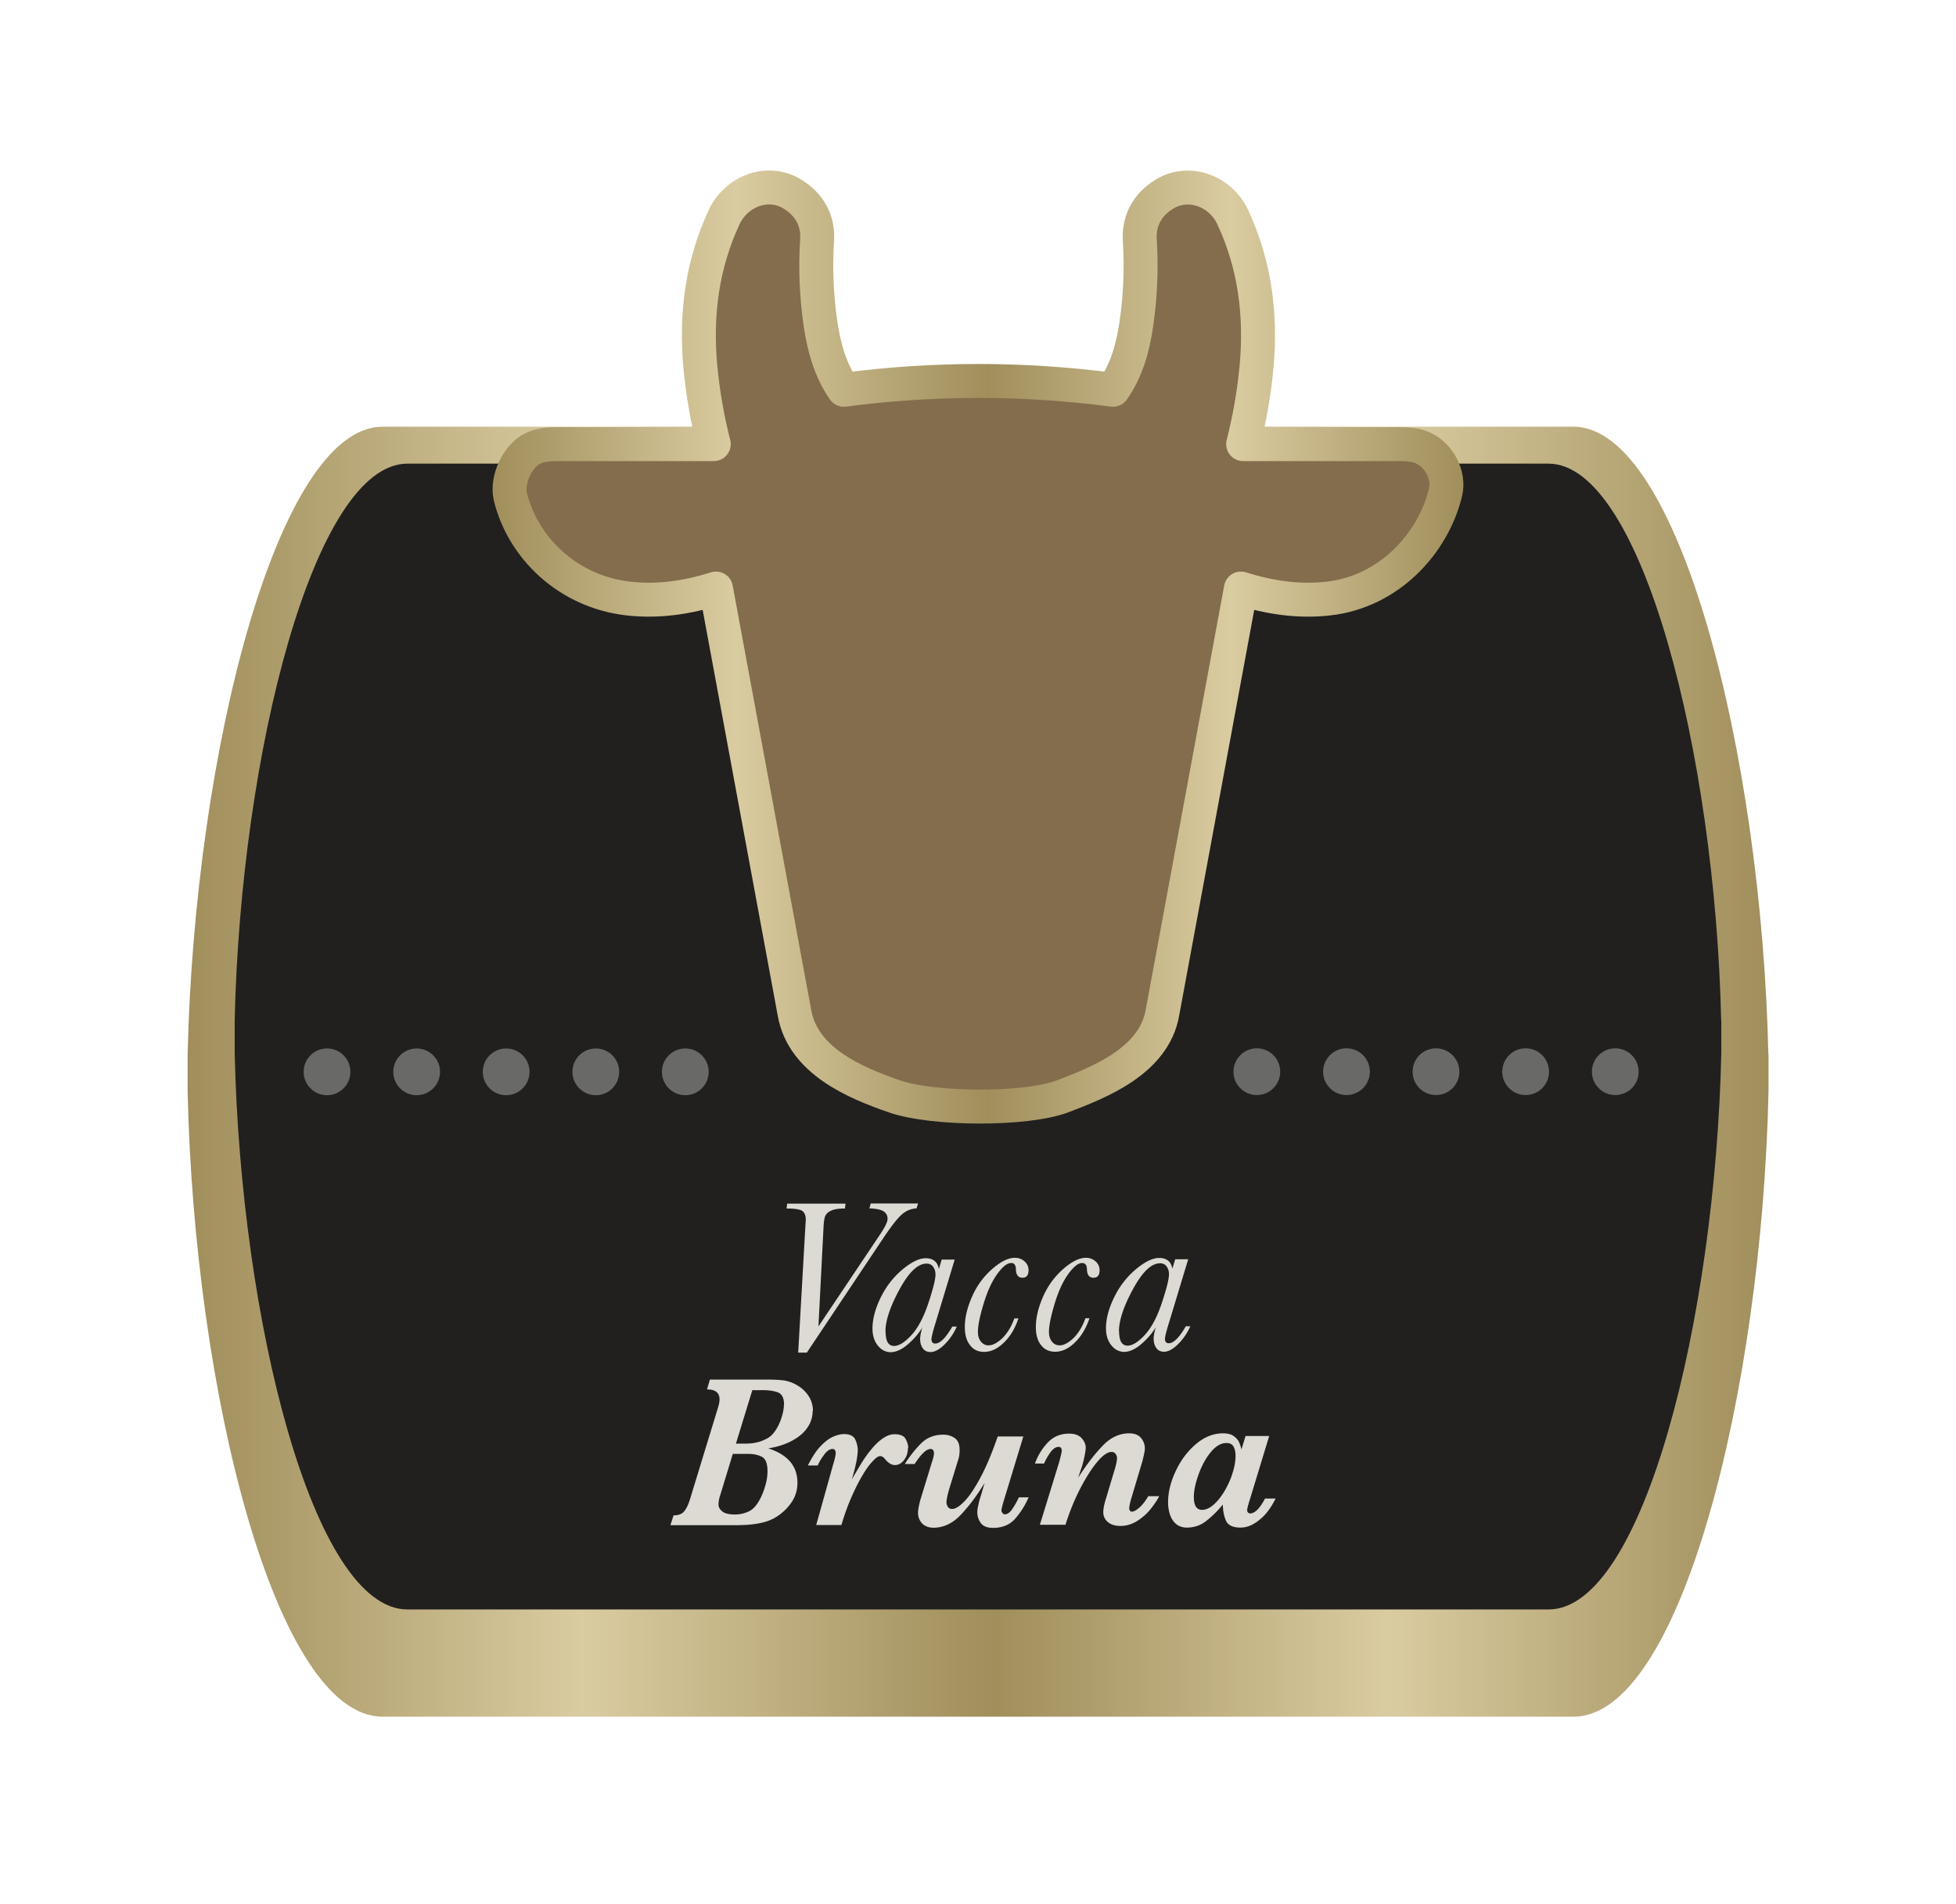
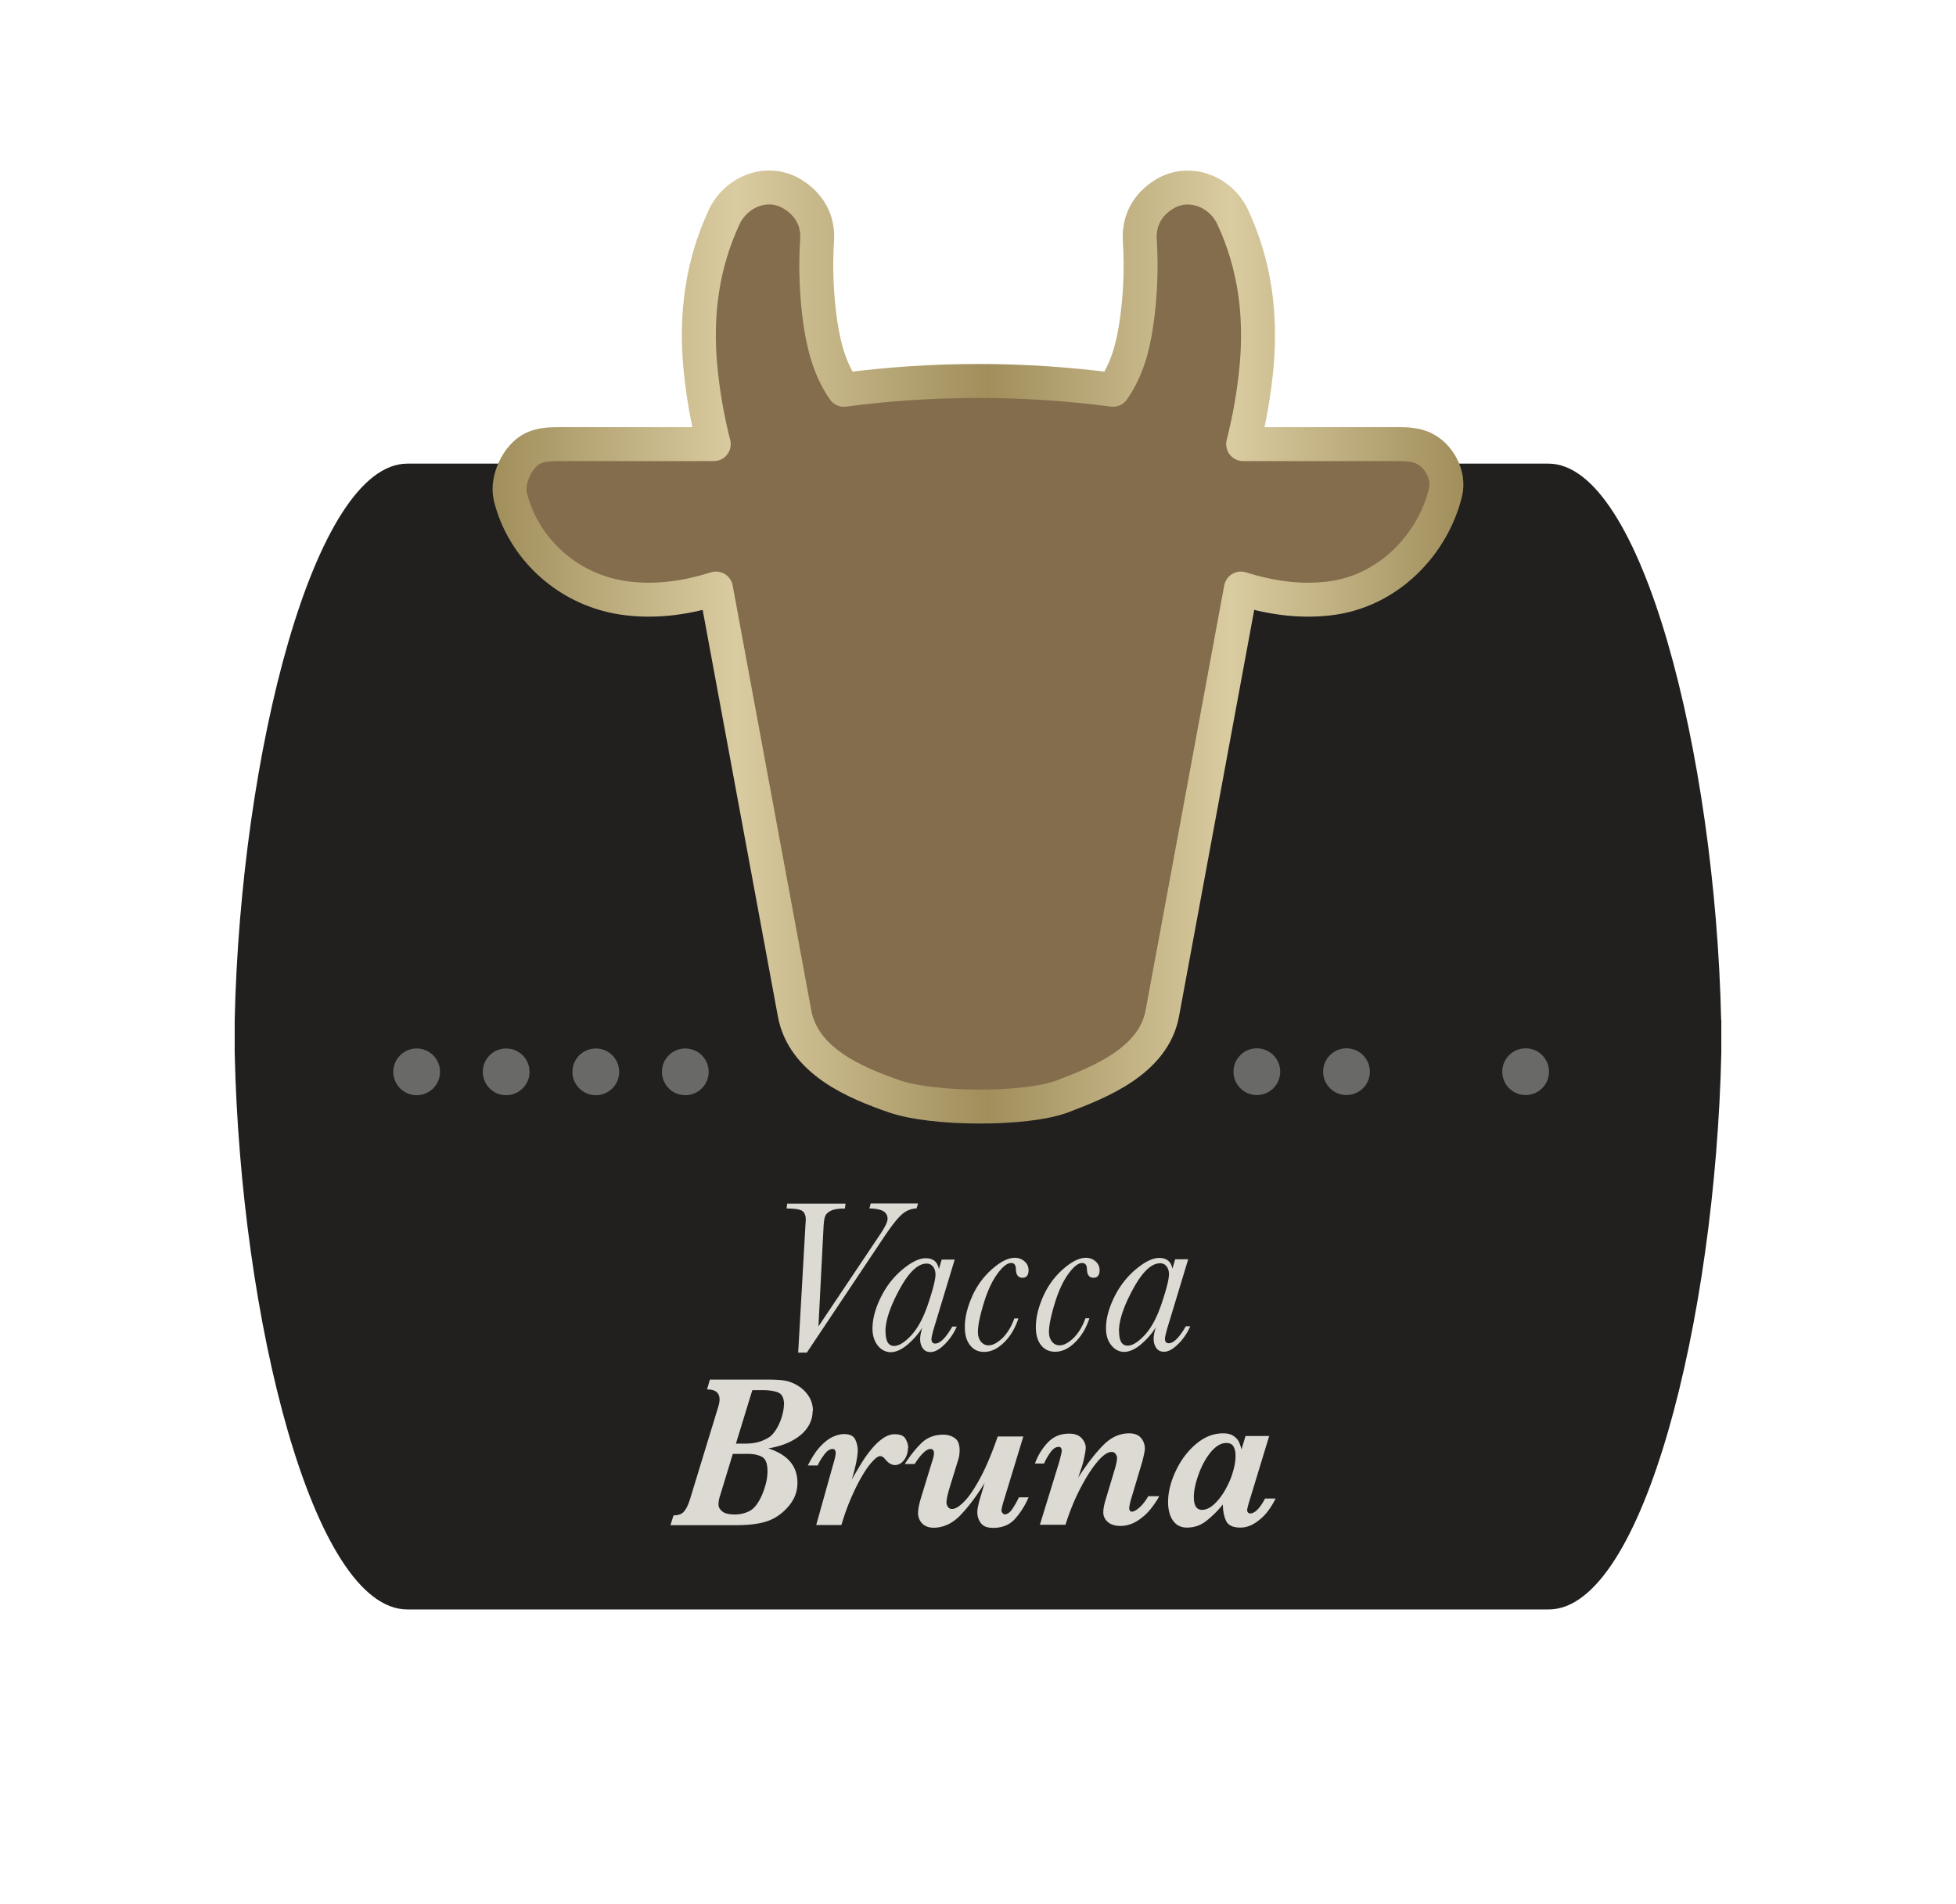
<svg xmlns="http://www.w3.org/2000/svg" xmlns:xlink="http://www.w3.org/1999/xlink" id="Livello_1" viewBox="0 0 131.35 127.9">
  <defs>
    <linearGradient id="Nuovo_campione_sfumatura_3" x1="12.59" x2="118.76" y1="71.99" y2="71.99" data-name="Nuovo campione sfumatura 3" gradientUnits="userSpaceOnUse">
      <stop offset="0" stop-color="#a08e5b" />
      <stop offset=".25" stop-color="#dacca1" />
      <stop offset=".51" stop-color="#a08e5b" />
      <stop offset=".76" stop-color="#dacca1" />
      <stop offset="1" stop-color="#a08e5b" />
    </linearGradient>
    <linearGradient xlink:href="#Nuovo_campione_sfumatura_3" id="Nuovo_campione_sfumatura_3-2" x1="33.08" x2="98.26" y1="43.46" y2="43.46" data-name="Nuovo campione sfumatura 3" />
    <style>.cls-5{fill:#696968}</style>
  </defs>
  <path d="M0 0h131.35v127.9H0z" style="fill:none" />
-   <path d="M118.75 70.85c-.45-20.2-6.02-42.19-13.09-42.19H25.69c-7.06 0-12.64 21.99-13.09 42.19v2.48c.45 20.2 5.92 41.97 13.09 41.97h79.98c7.17 0 12.64-21.77 13.09-41.97v-2.48Z" style="fill:url(#Nuovo_campione_sfumatura_3)" />
  <path d="M115.58 68.52c-.4-17.89-5.34-37.38-11.6-37.38H27.36c-6.26 0-11.2 19.48-11.6 37.38v2.2c.4 17.89 5.25 37.38 11.6 37.38h76.63c6.35 0 11.2-19.48 11.6-37.38v-2.2Z" style="fill:#21201f" />
-   <circle cx="108.47" cy="71.98" r="1.57" class="cls-5" />
  <circle cx="102.45" cy="71.98" r="1.57" class="cls-5" />
-   <circle cx="96.43" cy="71.98" r="1.57" class="cls-5" />
  <circle cx="90.42" cy="71.98" r="1.57" class="cls-5" />
  <circle cx="84.4" cy="71.98" r="1.57" class="cls-5" />
  <circle cx="46.02" cy="71.99" r="1.57" class="cls-5" />
  <circle cx="40.01" cy="71.99" r="1.57" class="cls-5" />
  <circle cx="33.99" cy="71.99" r="1.57" class="cls-5" />
  <circle cx="27.98" cy="71.99" r="1.57" class="cls-5" />
-   <circle cx="21.96" cy="71.99" r="1.57" class="cls-5" />
  <path d="M54.18 90.85h-.58l.48-8.44.03-.47c0-.3-.08-.5-.24-.61-.16-.11-.51-.16-1.05-.16l.04-.33h3.92l-.04.33c-.39 0-.69.04-.9.13-.21.09-.34.21-.41.35-.07.14-.11.41-.13.81l-.34 6.63 4.12-6.15c.35-.52.53-.88.52-1.08a.56.56 0 0 0-.25-.49c-.17-.12-.49-.19-.97-.21l.09-.33h3.18l-.1.33c-.37.02-.69.15-.98.4-.29.25-.69.76-1.21 1.53l-5.18 7.76Zm9.06-6.25h.87l-1.28 4.23c-.19.61-.28.98-.28 1.11 0 .1.02.17.06.22.04.05.11.08.19.08.33 0 .71-.38 1.15-1.14h.3c-.19.43-.45.83-.8 1.18-.35.35-.67.53-.96.53-.23 0-.4-.08-.52-.25-.12-.17-.18-.38-.18-.62 0-.2.05-.45.14-.77-.22.37-.53.74-.94 1.1-.41.36-.8.54-1.16.55-.34 0-.63-.14-.87-.43s-.37-.67-.37-1.16c0-.65.19-1.35.56-2.1s.86-1.37 1.46-1.87 1.12-.75 1.55-.75c.25 0 .45.06.6.18.15.12.24.3.29.54l.18-.61Zm-3.77 4.84c0 .32.05.56.14.72.1.16.24.24.43.24.32 0 .7-.23 1.14-.7.44-.47.83-1.18 1.15-2.14s.49-1.62.49-1.96c0-.2-.05-.37-.16-.52a.51.51 0 0 0-.44-.21c-.59 0-1.19.58-1.82 1.74-.63 1.16-.94 2.1-.94 2.83Zm8.63-.89h.29c-.23.69-.56 1.23-.99 1.64s-.86.61-1.32.61c-.38 0-.7-.14-.93-.44-.24-.29-.36-.7-.36-1.23 0-.62.16-1.3.48-2.03.32-.73.77-1.35 1.35-1.86.58-.51 1.09-.76 1.53-.76.25 0 .47.08.65.24s.27.36.27.59c0 .34-.14.51-.41.51-.28 0-.43-.19-.44-.57 0-.28-.12-.43-.32-.42-.27 0-.58.25-.94.75s-.66 1.16-.91 1.99-.38 1.46-.38 1.89c0 .27.07.49.21.66.14.16.31.25.51.24.28 0 .59-.17.93-.49.33-.33.6-.77.8-1.33Zm4.77-.01h.29c-.23.69-.56 1.23-.99 1.64-.42.41-.86.61-1.32.61-.38 0-.7-.14-.93-.43-.24-.29-.36-.7-.36-1.23 0-.62.16-1.3.48-2.03.32-.73.77-1.35 1.35-1.86.58-.51 1.09-.76 1.53-.76.25 0 .47.08.65.24s.27.36.27.59c0 .34-.14.51-.41.51-.28 0-.43-.19-.44-.57 0-.28-.12-.42-.32-.42-.27 0-.58.25-.94.75s-.66 1.16-.91 1.99c-.25.83-.38 1.46-.38 1.89 0 .27.07.49.21.66s.31.24.51.24c.28 0 .59-.17.93-.49.33-.33.6-.77.8-1.33Zm6.05-3.96h.87l-1.28 4.23c-.19.61-.28.98-.28 1.11 0 .1.02.17.06.22.04.05.11.08.19.08.33 0 .71-.38 1.15-1.14h.3c-.19.43-.45.83-.8 1.18-.35.35-.67.53-.96.53-.23 0-.4-.08-.52-.25-.12-.17-.18-.38-.18-.62 0-.2.05-.45.14-.77-.22.37-.53.74-.94 1.1-.41.36-.8.54-1.16.55-.34 0-.63-.14-.87-.43s-.37-.67-.37-1.16c0-.65.19-1.35.56-2.1s.86-1.37 1.46-1.87 1.12-.75 1.55-.75c.25 0 .45.06.6.18.15.12.24.3.29.54l.18-.61Zm-3.77 4.84c0 .32.05.56.14.72.1.16.24.24.43.24.32 0 .7-.23 1.14-.7.44-.47.83-1.18 1.15-2.14s.49-1.62.49-1.96c0-.2-.05-.37-.16-.52a.51.51 0 0 0-.44-.21c-.59 0-1.19.58-1.82 1.74-.63 1.16-.94 2.1-.94 2.84Zm-20.58 5.35c0 .39-.11.76-.34 1.1-.23.35-.57.64-1.03.89s-.99.42-1.61.52c1.31.42 1.96 1.19 1.96 2.31 0 .52-.15.98-.45 1.39-.3.41-.66.73-1.08.97-.27.15-.57.26-.89.33-.32.07-.62.11-.9.13s-.59.03-.93.03h-4.28l.21-.66c.33 0 .57-.09.72-.28.15-.18.28-.46.39-.82l1.87-6.12c.08-.25.11-.43.11-.56 0-.46-.28-.68-.84-.68l.19-.66h3.93c.42 0 .77.02 1.06.06.29.05.58.15.85.31.32.18.58.42.78.72.2.3.3.64.3 1.02Zm-3.03 4.05c0-.51-.12-.83-.37-.97-.24-.13-.56-.2-.94-.2h-1.02l-.85 2.79c-.08.23-.11.44-.11.62 0 .16.08.31.25.45.16.14.45.21.86.21.32 0 .63-.07.93-.21.3-.14.57-.45.81-.95.12-.24.22-.52.31-.84.09-.32.13-.63.13-.91Zm1.11-4.48c0-.43-.13-.7-.39-.81-.26-.11-.65-.17-1.16-.16h-.58l-1.1 3.59h.66c.4 0 .75-.06 1.05-.17.3-.12.53-.24.67-.38.23-.22.43-.54.6-.96.16-.43.24-.79.24-1.1Zm8.32 2.91c0 .3-.08.57-.25.8-.17.23-.38.35-.63.35-.22 0-.43-.13-.64-.38-.12-.15-.23-.22-.34-.22-.13 0-.31.12-.53.37-.23.24-.46.57-.69.97-.24.4-.47.87-.7 1.39-.23.52-.43 1.06-.6 1.61l-.09.29h-1.69l1.13-4.04c.12-.39.18-.66.18-.82 0-.06-.02-.11-.05-.17s-.09-.08-.16-.08c-.19 0-.38.13-.57.39-.19.26-.34.5-.43.72h-.66c.28-.56.56-.99.85-1.29.29-.31.57-.52.84-.64s.52-.18.74-.18c.38 0 .63.12.75.36.11.24.17.48.17.71 0 .42-.13 1.08-.4 1.98.27-.47.5-.85.67-1.13.17-.28.38-.58.63-.88.24-.3.5-.55.77-.74.27-.19.54-.29.8-.29.37 0 .62.1.74.31s.18.42.18.63Zm8.09 3.34c-.2.48-.48.93-.85 1.37s-.88.66-1.51.66c-.39 0-.67-.1-.83-.32-.16-.21-.24-.46-.24-.74 0-.12.02-.28.07-.48.04-.2.1-.42.18-.66l.24-.82c-.51.84-1.04 1.55-1.59 2.13-.54.58-1.15.87-1.82.88-.34 0-.6-.1-.79-.29-.18-.2-.27-.43-.27-.7 0-.25.07-.6.2-1.03l.73-2.38c.1-.29.14-.5.14-.62 0-.06-.02-.12-.05-.18a.202.202 0 0 0-.18-.09c-.28 0-.64.34-1.07 1.01h-.66c.33-.52.69-.98 1.09-1.38s.9-.59 1.5-.59c.27 0 .53.07.75.22.23.15.34.42.34.82 0 .24-.03.45-.09.63l-.59 1.92c-.13.44-.2.76-.2.96 0 .11.03.21.1.3.06.1.16.14.27.14.23 0 .5-.17.84-.52.33-.34.69-.88 1.08-1.61.39-.73.77-1.64 1.15-2.74h1.72l-1.34 4.4c-.09.31-.13.5-.13.56 0 .06.02.12.07.18s.09.09.15.09c.18 0 .35-.12.51-.36.16-.24.31-.5.44-.78h.68Zm8.78-.09c-.13.26-.32.53-.56.84-.24.3-.53.57-.89.8s-.74.35-1.15.35c-.36 0-.64-.09-.84-.26a.83.83 0 0 1-.31-.68c0-.22.06-.52.18-.9l.52-1.74c.15-.47.22-.8.22-.97 0-.11-.03-.2-.1-.29-.06-.09-.15-.13-.27-.13-.26 0-.58.22-.95.66-.37.44-.75 1.03-1.14 1.78-.39.75-.72 1.56-1 2.45h-1.72l1.3-4.22c.11-.42.17-.67.17-.74 0-.06-.01-.12-.04-.18s-.08-.09-.17-.09c-.19 0-.37.12-.54.35-.17.24-.32.49-.44.77h-.61c.18-.51.46-.98.84-1.39.38-.41.86-.62 1.45-.62.38 0 .65.1.84.3.18.2.28.42.28.64 0 .12-.03.31-.08.57-.05.25-.11.49-.18.71l-.25.74c.59-.92 1.15-1.64 1.68-2.18.52-.53 1.1-.8 1.74-.8.37 0 .64.11.81.32.17.21.25.45.25.7 0 .15-.06.44-.17.87l-.75 2.51c-.09.31-.13.53-.13.66 0 .05.02.09.05.14.03.04.07.06.13.06.13 0 .31-.1.52-.29.21-.19.4-.44.58-.75h.72Zm7.82.15c-.14.28-.29.54-.47.78-.17.24-.36.44-.58.62-.21.18-.42.31-.64.41-.21.09-.44.14-.67.14-.5 0-.83-.15-.97-.46-.14-.31-.21-.67-.21-1.09-.38.46-.76.83-1.14 1.12-.37.29-.8.43-1.28.43-.28 0-.52-.08-.71-.23-.19-.16-.33-.37-.42-.63a2.61 2.61 0 0 1-.13-.85c0-.65.16-1.33.5-2.06s.78-1.33 1.35-1.82c.57-.49 1.18-.74 1.84-.74.3 0 .54.06.71.18.17.12.29.25.36.4.07.15.12.31.17.5l.27-.9h1.59l-1.34 4.4c-.1.32-.14.51-.14.58 0 .06.02.12.06.16.04.04.09.06.14.06.31 0 .65-.33 1-1h.7Zm-2.69-2.87c0-.24-.04-.44-.13-.61-.09-.17-.25-.25-.49-.25-.36 0-.71.21-1.05.62-.34.42-.61.92-.82 1.51-.21.59-.31 1.09-.31 1.49 0 .58.18.87.55.87.25 0 .52-.12.78-.35s.51-.54.74-.93c.23-.4.42-.81.54-1.23.13-.41.19-.79.19-1.12Z" style="fill:#dcdad3" />
  <path d="M95.57 30.09c-.52-.23-1.09-.26-1.65-.26H83.48c.44-1.73.73-3.41.9-5.19.32-3.5-.11-6.86-1.6-10.06-.82-1.75-2.94-2.55-4.59-1.54-1.14.7-1.73 1.78-1.65 3.1.12 1.87.04 3.76-.23 5.61-.23 1.58-.64 3.1-1.57 4.43-6-.79-12.07-.79-18.07 0-.93-1.34-1.33-2.85-1.57-4.43-.27-1.85-.35-3.74-.23-5.61.09-1.32-.51-2.4-1.65-3.1-1.65-1.02-3.77-.21-4.59 1.54-1.49 3.2-1.92 6.56-1.6 10.06.17 1.78.46 3.46.9 5.19H37.49c-.56 0-1.13.03-1.65.26-1.06.47-1.84 2.12-1.57 3.26.83 3.43 3.86 6.39 7.92 6.85 2.03.23 3.98-.07 5.89-.67l5.27 28.49c.57 3.25 4.1 4.71 6.69 5.61 2.59.91 8.87.94 11.33 0 2.46-.94 6.12-2.37 6.69-5.61l5.27-28.49c1.91.6 3.86.9 5.89.67 4.06-.46 7.02-3.7 7.85-7.13.28-1.14-.44-2.5-1.49-2.97Z" style="fill:#836d4c;stroke:url(#Nuovo_campione_sfumatura_3-2);stroke-linecap:round;stroke-linejoin:round;stroke-width:2.28px" />
</svg>